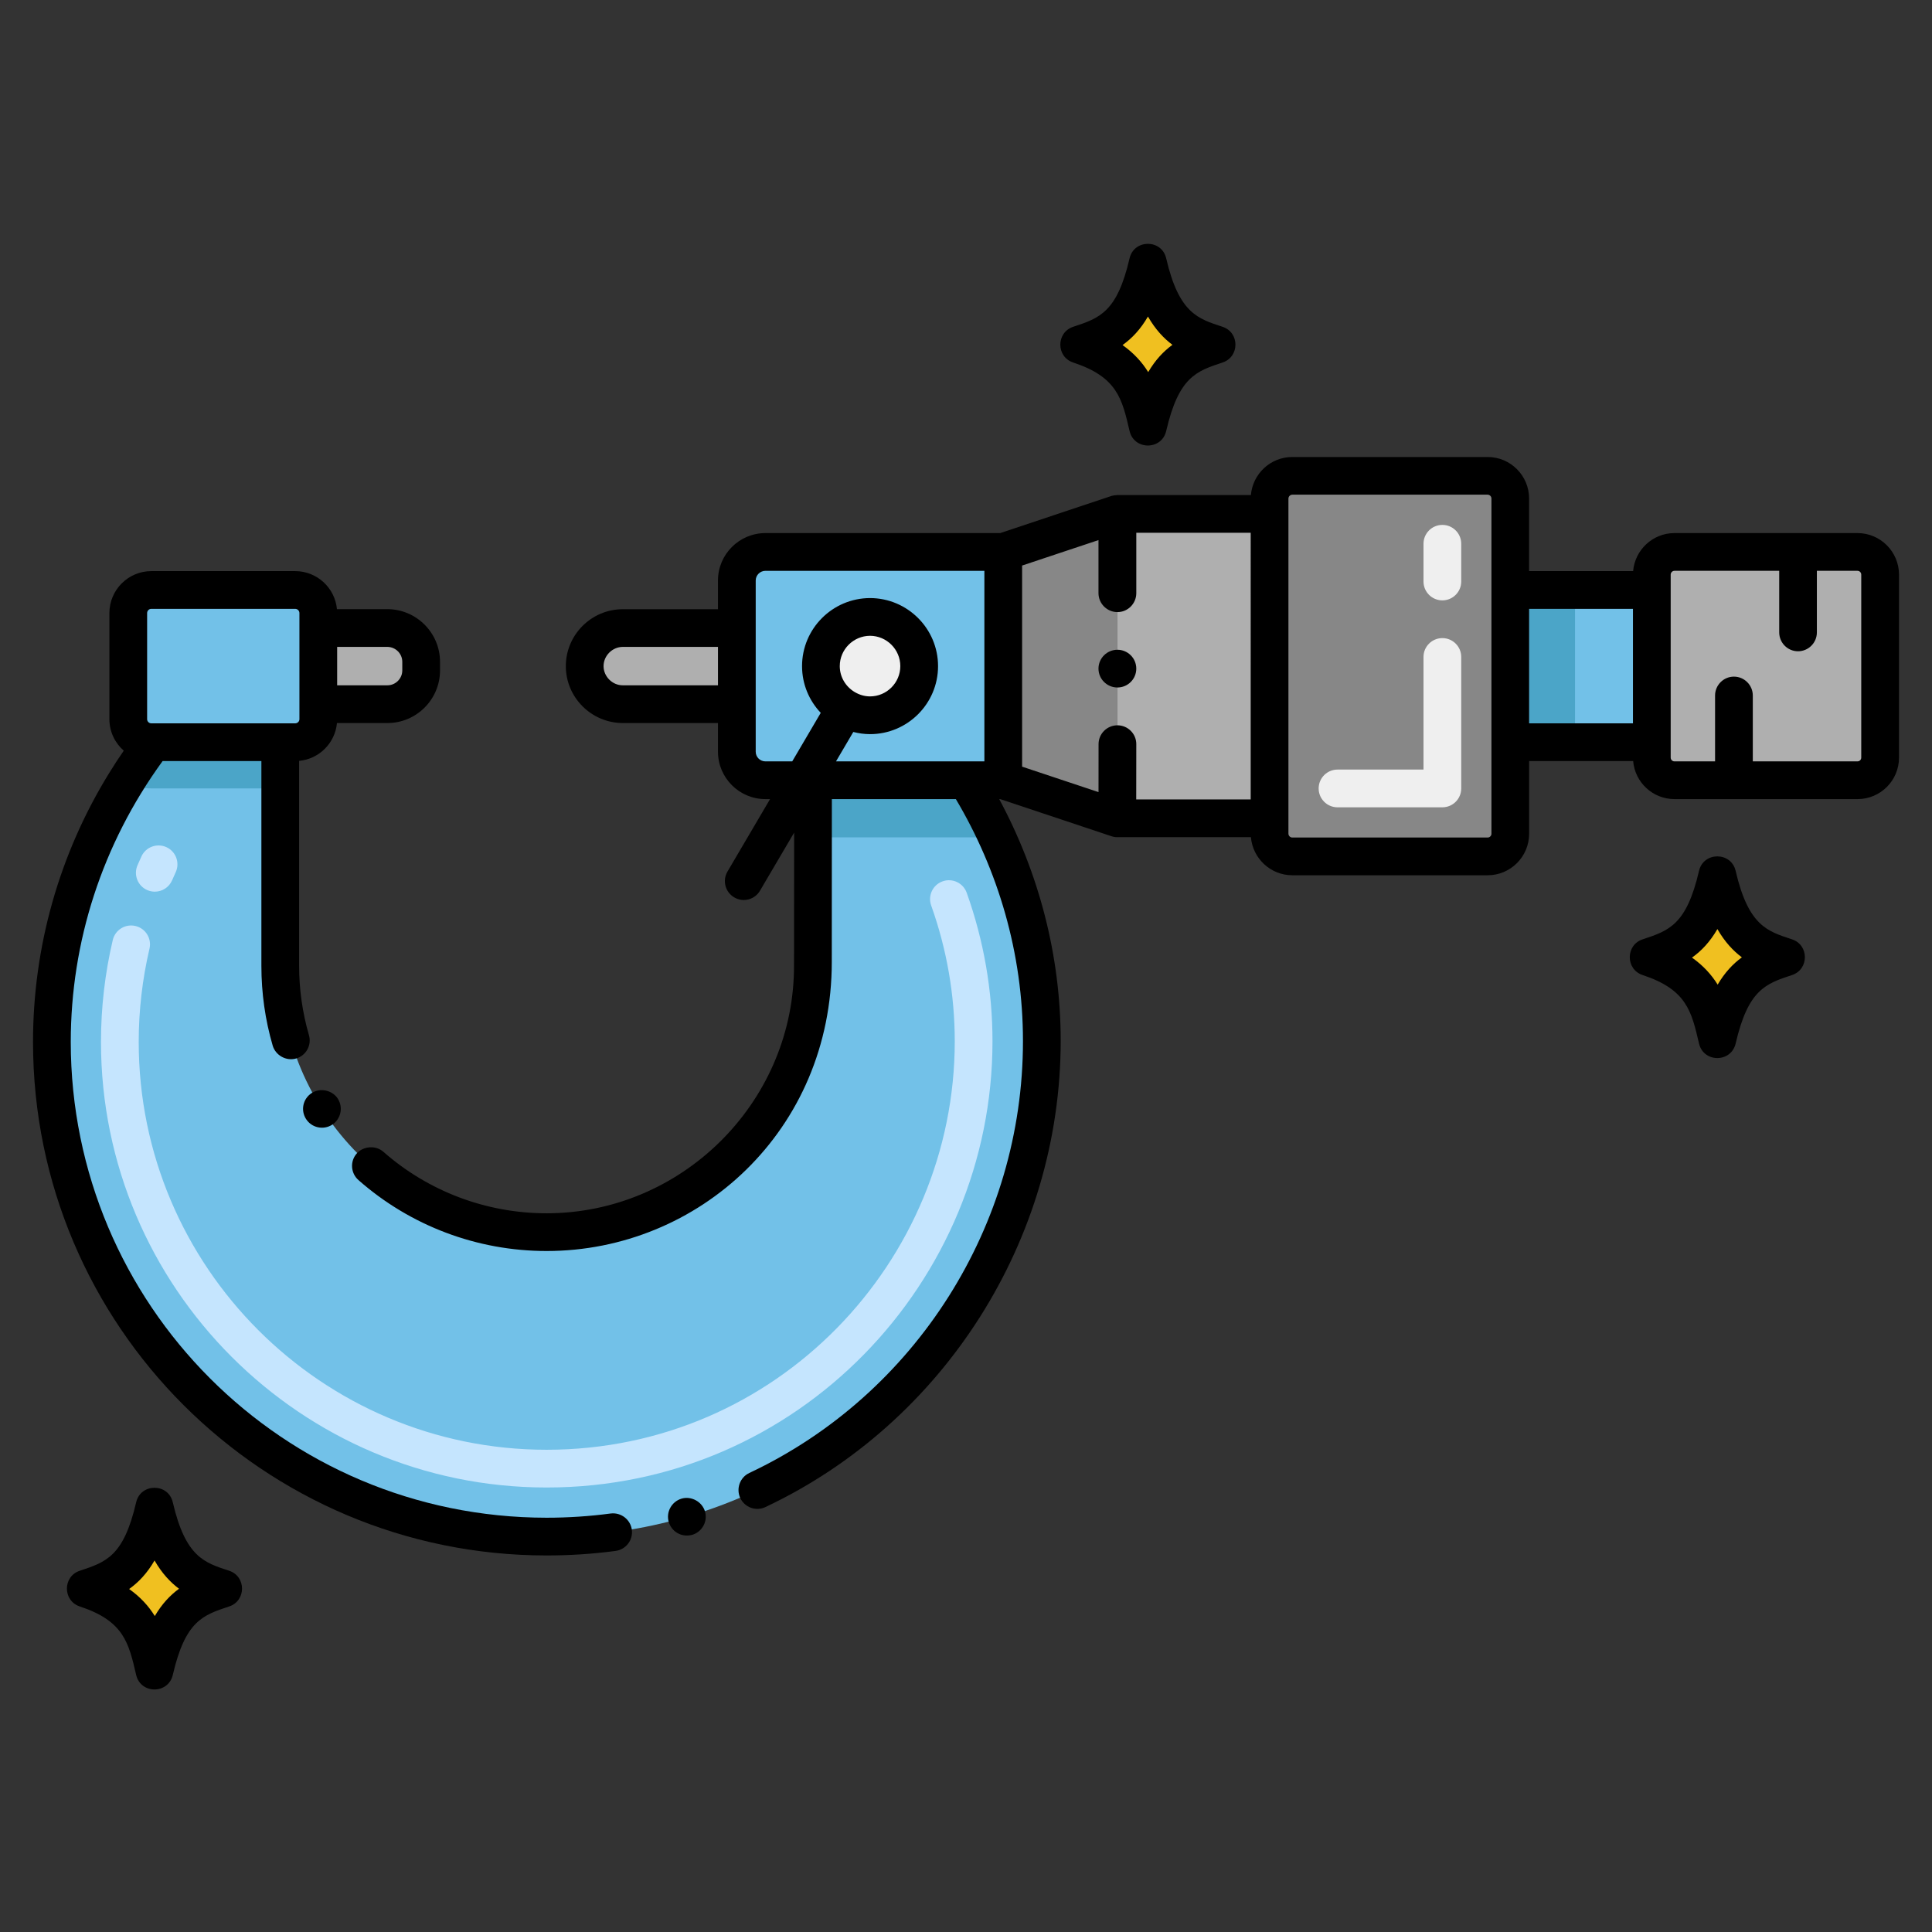
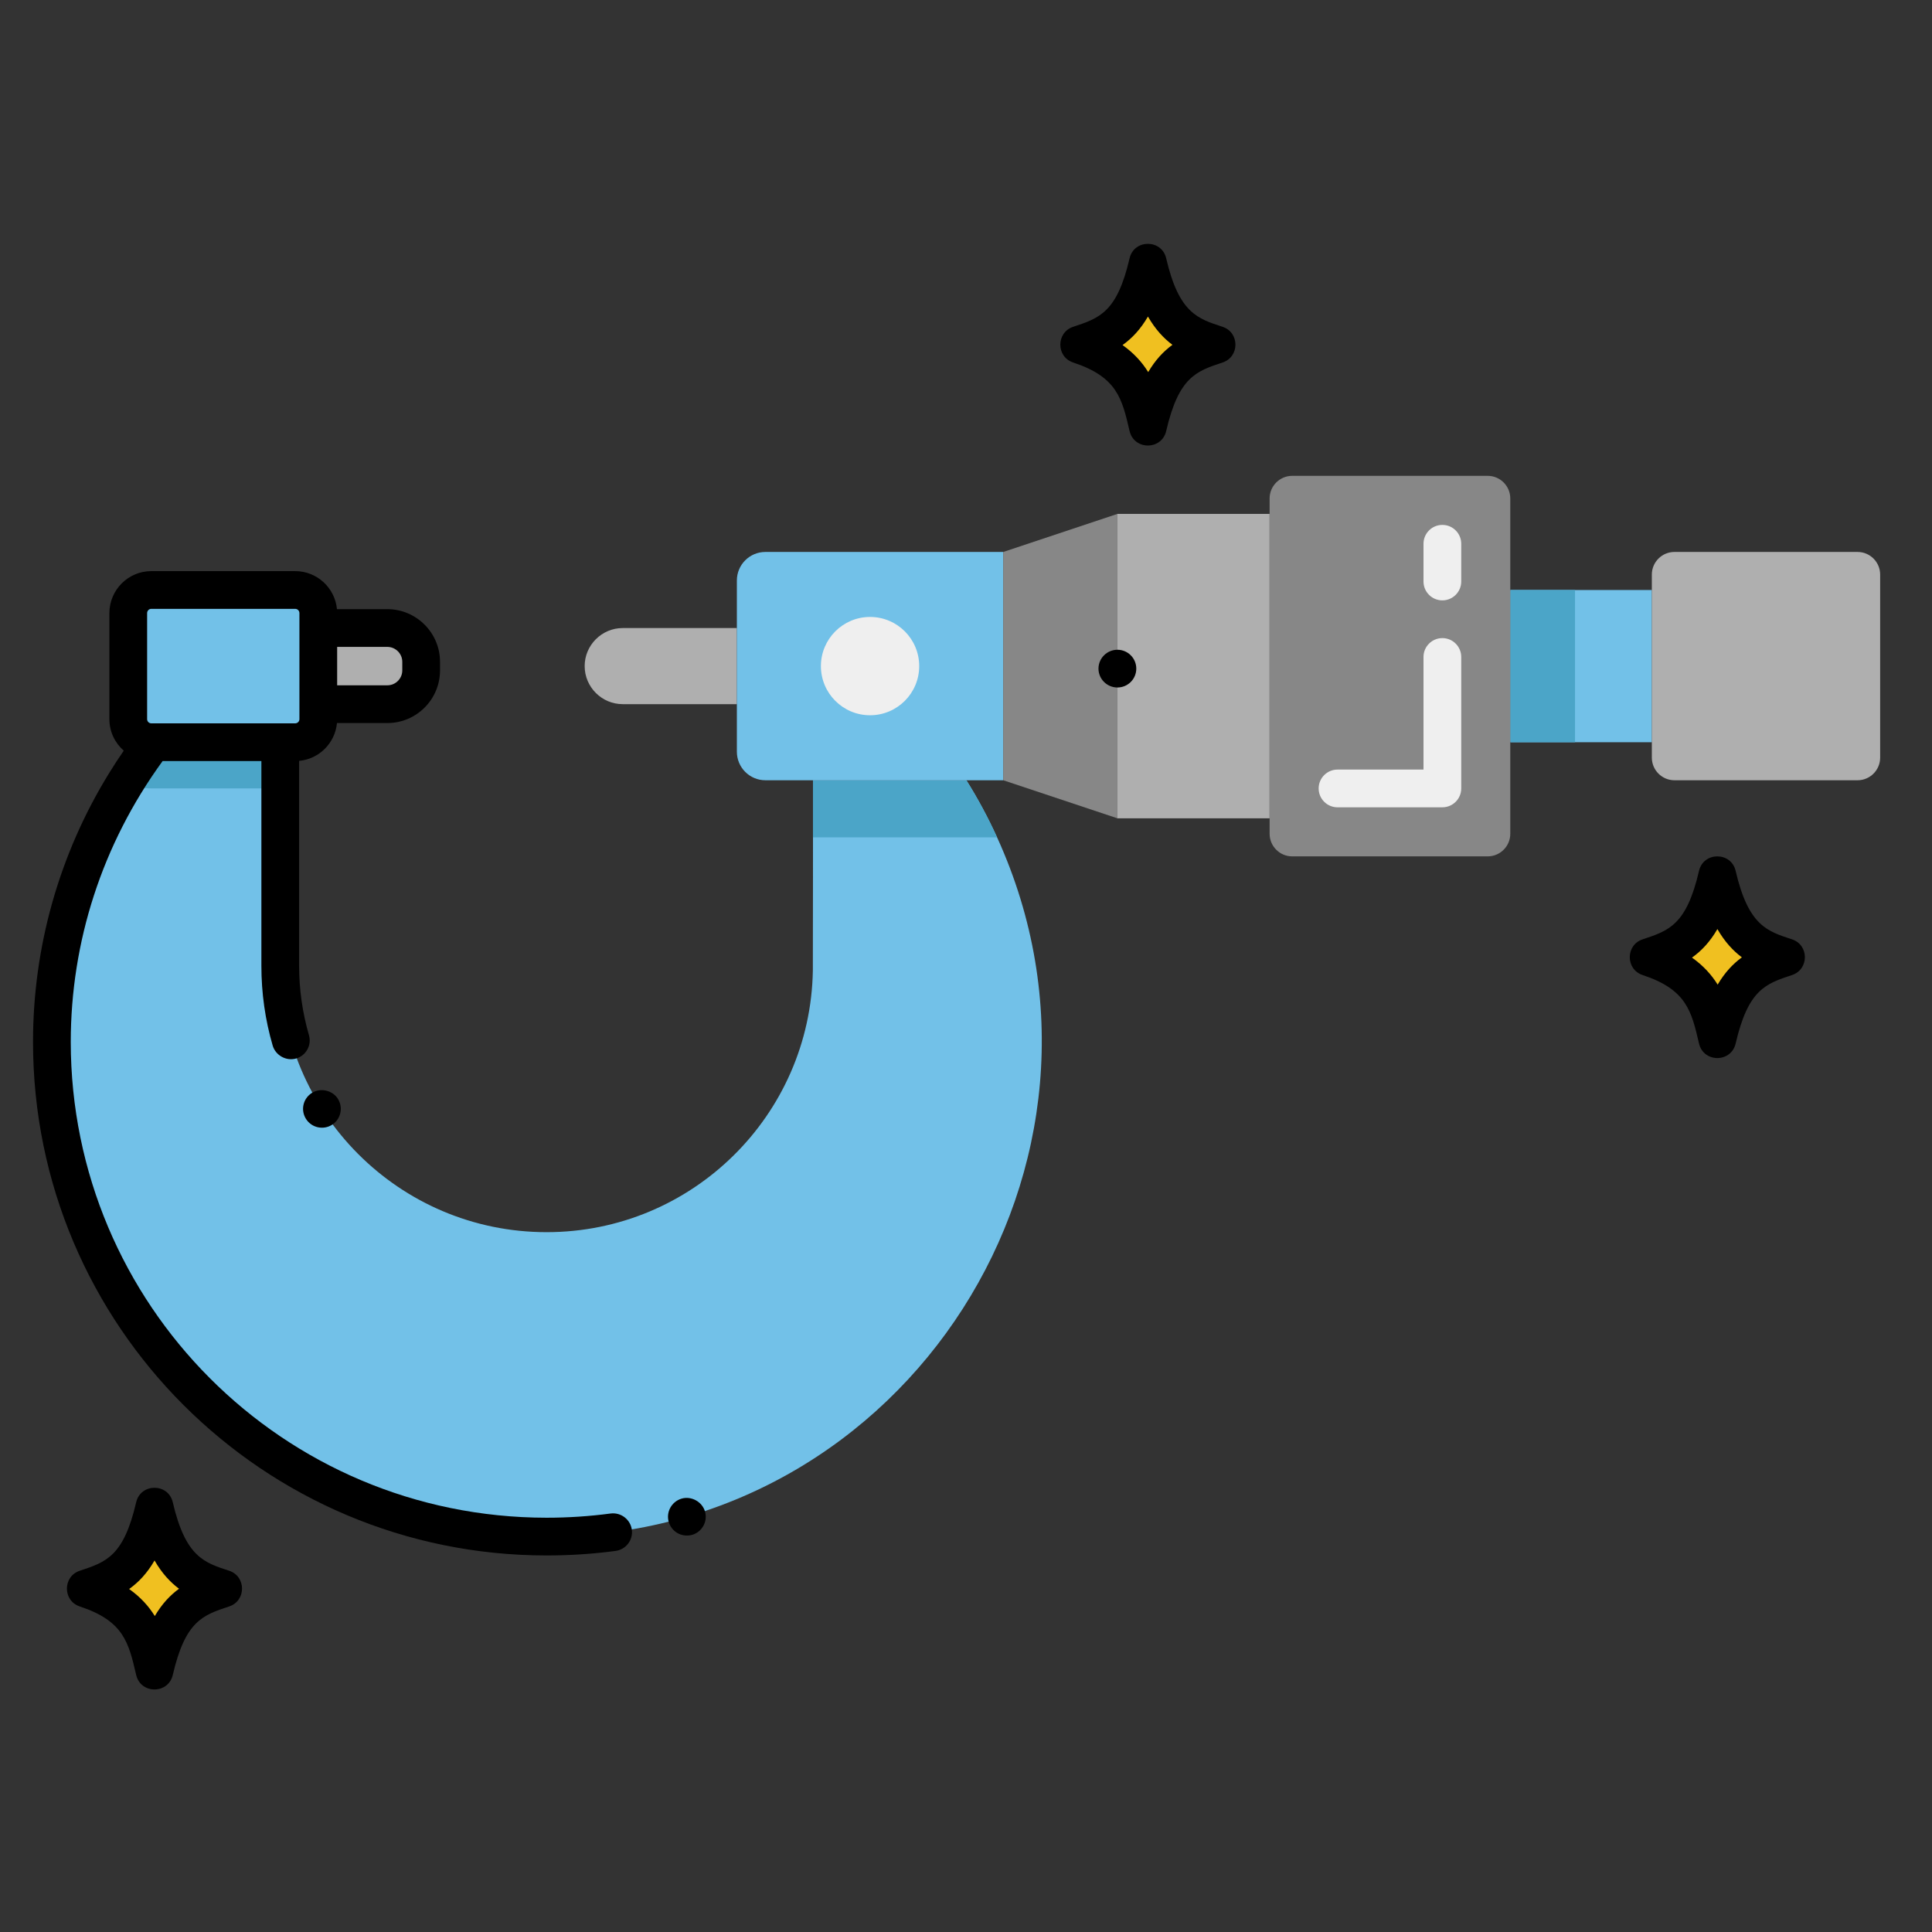
<svg xmlns="http://www.w3.org/2000/svg" x="0px" y="0px" viewBox="0 0 256 256" xml:space="preserve">
  <rect x="0" y="0" width="256" height="256" fill="#333333" stroke="none" />
  <g id="Layer_2" display="none">
    <rect x="-1436" y="-2472" display="inline" fill="#FFFFFF" width="1786" height="5896" />
  </g>
  <g id="Layer_1">
    <g>
      <path fill="#AFAFAF" d="M82.513,83.22h15.127v10.084H82.513c-2.773,0-5.042-2.269-5.042-5.042v0   C77.47,85.489,79.739,83.22,82.513,83.22z" />
-       <path fill="#AFAFAF" d="M55.806,87.694v1.138c0,2.471-2.003,4.473-4.473,4.473h-9.157V83.22h9.157   C53.803,83.22,55.806,85.223,55.806,87.694z" />
+       <path fill="#AFAFAF" d="M55.806,87.694v1.138c0,2.471-2.003,4.473-4.473,4.473h-9.157V83.22C53.803,83.22,55.806,85.223,55.806,87.694z" />
      <path fill="#72C1E8" d="M72.43,163.269c19.275,0,34.951-15.473,35.277-34.666c0.02-0.336,0.02-24.881,0.02-25.217h20.324   c1.519,2.426,2.874,4.944,4.067,7.563c19.601,42.963-11.783,92.653-59.689,92.653c-36.205,0-65.55-29.345-65.55-65.55   c0-11.905,3.17-23.678,9.693-34.278c1.132-1.845,2.375-3.649,3.71-5.423h16.849v29.62C37.132,147.389,52.88,163.269,72.43,163.269   z" />
-       <path fill="#C5E5FE" d="M72.43,197.102c-32.561,0-59.05-26.49-59.05-59.05c0-4.542,0.525-9.081,1.562-13.492   c0.315-1.344,1.658-2.179,3.005-1.862c1.345,0.315,2.178,1.661,1.862,3.005c-0.948,4.037-1.429,8.191-1.429,12.349   c0,29.803,24.247,54.05,54.05,54.05c30.513,0,54.08-24.999,54.08-54.117c0-6.145-1.052-12.203-3.126-18.007   c-0.464-1.3,0.213-2.731,1.514-3.195c1.296-0.468,2.73,0.212,3.195,1.513c2.268,6.346,3.417,12.97,3.417,19.69   C131.51,169.771,105.803,197.102,72.43,197.102z M20.511,118.151c-0.331,0-0.666-0.066-0.989-0.205   c-1.268-0.547-1.853-2.018-1.306-3.286c0.17-0.394,0.345-0.786,0.523-1.176c0.575-1.254,2.058-1.806,3.314-1.23   c1.255,0.576,1.806,2.06,1.23,3.315c-0.163,0.355-0.322,0.712-0.477,1.07C22.399,117.585,21.479,118.151,20.511,118.151z" />
      <path fill="#4BA5C8" d="M20.283,98.351h16.849v6.116H20.049c-1.233,0-2.405-0.245-3.476-0.693   C17.705,101.929,18.948,100.124,20.283,98.351z" />
      <path fill="#4BA5C8" d="M107.723,103.389h20.332c1.513,2.42,2.874,4.941,4.059,7.563h-24.392V103.389z" />
      <path fill="#72C1E8" d="M101.421,73.136h31.514v30.253h-31.514c-2.089,0-3.782-1.693-3.782-3.782v-22.69   C97.639,74.829,99.332,73.136,101.421,73.136z" />
      <polygon fill="#878787" points="148.061,68.094 148.061,108.431 132.934,103.389 132.934,73.136   " />
      <rect x="200.126" y="78.179" fill="#72C1E8" width="18.752" height="20.172" />
      <rect x="200.126" y="78.179" fill="#4BA5C8" width="8.572" height="20.172" />
      <rect x="137.977" y="78.178" transform="matrix(4.486906e-11 -1 1 4.486906e-11 69.883 246.408)" fill="#AFAFAF" width="40.337" height="20.169" />
      <path fill="#AFAFAF" d="M249.13,76.136v24.253c0,1.657-1.343,3-3,3h-24.253c-1.657,0-3-1.343-3-3V76.136c0-1.657,1.343-3,3-3   h24.253C247.787,73.136,249.13,74.479,249.13,76.136z" />
      <path fill="#878787" d="M200.121,66.052v44.422c0,1.657-1.343,3-3,3H171.23c-1.657,0-3-1.343-3-3V66.052c0-1.657,1.343-3,3-3   h25.892C198.778,63.052,200.121,64.395,200.121,66.052z" />
      <path fill="#EFEFEF" d="M191.121,106.973h-13.892c-1.381,0-2.5-1.119-2.5-2.5s1.119-2.5,2.5-2.5h11.392V87.052   c0-1.381,1.119-2.5,2.5-2.5s2.5,1.119,2.5,2.5v17.422C193.621,105.854,192.502,106.973,191.121,106.973z M191.121,79.552   c-1.381,0-2.5-1.119-2.5-2.5v-5c0-1.381,1.119-2.5,2.5-2.5s2.5,1.119,2.5,2.5v5C193.621,78.432,192.502,79.552,191.121,79.552z" />
      <circle fill="#EFEFEF" cx="115.287" cy="88.262" r="6.513" />
      <path fill="#72C1E8" d="M20.049,78.179H39.12c1.689,0,3.058,1.369,3.058,3.058v14.056c0,1.689-1.369,3.058-3.058,3.058H20.049   c-1.689,0-3.058-1.369-3.058-3.058V81.237C16.991,79.548,18.36,78.179,20.049,78.179z" />
      <path fill="#F0C020" d="M29.584,210.498c-3.489-1.153-7.093-2.161-9.116-10.876c-1.863,8.027-4.849,9.466-9.116,10.876   c6.96,2.3,8.009,6.108,9.116,10.876C22.375,213.154,25.53,211.838,29.584,210.498z" />
      <path fill="#F0C020" d="M161.215,45.669c-3.489-1.153-7.093-2.161-9.116-10.876c-1.863,8.027-4.849,9.466-9.116,10.876   c6.96,2.3,8.009,6.108,9.116,10.876C154.007,48.325,157.161,47.008,161.215,45.669z" />
      <path fill="#F0C020" d="M236.671,126.833c-3.489-1.153-7.093-2.161-9.116-10.876c-1.863,8.027-4.849,9.466-9.116,10.876   c6.96,2.3,8.01,6.108,9.116,10.876C229.462,129.489,232.616,128.172,236.671,126.833z" />
      <g>
        <path d="M148.064,86.096c-1.38,0-2.51,1.12-2.51,2.5s1.13,2.5,2.51,2.5s2.5-1.12,2.5-2.5S149.444,86.096,148.064,86.096z" />
-         <path d="M246.125,70.636h-24.25c-2.875,0-5.241,2.225-5.477,5.04h-13.784v-9.62c0-3.03-2.46-5.5-5.489-5.5h-25.891    c-2.884,0-5.242,2.225-5.485,5.04h-17.685c-0.147,0-0.612,0.062-0.79,0.12l-14.741,4.92h-31.109c-3.47,0-6.29,2.82-6.29,6.28    v3.81h-12.62c-4.15,0-7.54,3.39-7.54,7.54c0,4.15,3.39,7.53,7.54,7.54h12.62v3.8c0,3.46,2.82,6.28,6.29,6.28h0.611l-5.641,9.6    c-0.7,1.19-0.3,2.72,0.891,3.42c1.241,0.732,2.755,0.258,3.42-0.89l4.52-7.689c0,16.733-0.02,18.229-0.02,18.229    c-0.301,17.76-15,32.21-32.78,32.21c-7.97,0-15.65-2.89-21.63-8.15c-0.99-0.88-2.65-0.77-3.53,0.23    c-0.918,1.042-0.794,2.618,0.23,3.52c6.89,6.07,15.739,9.4,24.93,9.4c20.136,0,37.79-15.948,37.79-38.32    c0.01-4.1,0.01-17.21,0.01-21.56h16.43c5.579,9.395,8.891,20.386,8.891,32.06c0.01,24.39-14.221,46.86-36.26,57.23    c-1.24,0.58-1.78,2.08-1.2,3.32c0.568,1.219,2.046,1.803,3.33,1.2c23.663-11.152,39.11-35.437,39.13-61.75    c0-11.308-2.87-22.251-8.147-32.06h0.136l14.741,4.92c0.376,0.121,0.623,0.134,0.912,0.12h17.563    c0.238,2.82,2.598,5.05,5.486,5.05h25.891c3.029,0,5.489-2.47,5.489-5.5v-9.63h13.784c0.235,2.824,2.601,5.04,5.477,5.04h24.25    c3.04,0,5.5-2.46,5.5-5.5v-24.25C251.625,73.106,249.165,70.636,246.125,70.636z M95.135,90.806h-12.62    c-1.38,0-2.54-1.17-2.54-2.54c0-1.38,1.16-2.54,2.54-2.55h12.62V90.806z M130.435,100.886h-2.38h-17.28l2.291-3.897    c0.711,0.181,1.452,0.288,2.22,0.288c4.97,0,9.01-4.04,9.01-9.01c0-4.97-4.04-9.01-9.01-9.02c-4.971,0.01-9.011,4.05-9.011,9.02    c0,2.398,0.946,4.573,2.478,6.189l-3.779,6.431h-3.549c-0.71,0-1.29-0.57-1.29-1.28v-6.3v-10.08v-6.31c0-0.7,0.58-1.28,1.29-1.28    h29.01V100.886z M111.274,88.266c0-2.21,1.8-4.01,4.011-4.02c2.21,0.01,4.01,1.81,4.01,4.02c0,2.2-1.8,4.01-4.01,4.01    c-0.736,0-1.418-0.215-2.012-0.564c-0.003-0.002-0.005-0.004-0.009-0.006c-0.005-0.003-0.011-0.004-0.016-0.007    C112.073,90.996,111.274,89.723,111.274,88.266z M165.725,105.926h-15.17l0.01-7.33c0-1.37-1.12-2.49-2.5-2.49    s-2.5,1.12-2.5,2.49l-0.006,6.362l-10.124-3.372V74.937l10.12-3.371v7.031c0,1.38,1.13,2.51,2.51,2.51s2.5-1.13,2.5-2.51v-8    h15.16V105.926z M197.625,110.476c0,0.27-0.23,0.5-0.5,0.5h-25.891c-0.279,0-0.5-0.23-0.51-0.5v-44.42    c0.01-0.28,0.23-0.5,0.51-0.51h25.891c0.27,0.01,0.5,0.23,0.5,0.51C197.625,89.163,197.625,86.009,197.625,110.476z     M216.375,95.846h-13.761v-15.17h13.761V95.846z M246.625,100.386c0,0.28-0.221,0.5-0.5,0.5h-13.87v-8.73    c0-1.37-1.12-2.5-2.5-2.5s-2.5,1.13-2.5,2.5v8.73h-5.38c-0.271,0-0.5-0.22-0.5-0.5v-24.25c0-0.27,0.229-0.5,0.5-0.5h13.88v8.16    c0,1.38,1.12,2.5,2.49,2.5c1.38,0,2.5-1.12,2.5-2.5v-8.16h5.38c0.279,0,0.5,0.23,0.5,0.5V100.386z" />
        <path d="M80.915,200.546c-2.78,0.37-5.641,0.56-8.49,0.56c-34.94-0.021-63.03-28.273-63.05-63.05    c0.011-13.238,4.127-26.15,12.17-37.21h13.09v27.13c0,3.6,0.5,7.16,1.5,10.58c0.38,1.29,1.8,2.08,3.1,1.7    c1.33-0.38,2.09-1.78,1.7-3.1c-0.86-2.97-1.3-6.06-1.3-9.18V100.82c2.657-0.247,4.771-2.363,5.014-5.014h6.686    c3.84,0,6.97-3.13,6.97-6.97v-1.14c0-3.84-3.13-6.97-6.97-6.98h-6.687c-0.263-2.818-2.64-5.04-5.534-5.04H20.045    c-3.061,0-5.55,2.5-5.55,5.56v14.06c0,1.664,0.74,3.155,1.903,4.173c-0.693,1.005-1.349,2.007-1.954,2.997    c-6.59,10.7-10.069,23-10.069,35.59c0,37.647,30.55,68.05,68.05,68.05c3.08,0,6.149-0.2,9.14-0.6    c1.334-0.18,2.332-1.388,2.16-2.8C83.545,201.356,82.305,200.376,80.915,200.546z M44.675,85.716h6.66    c1.08,0.01,1.97,0.89,1.97,1.98v1.14c0,1.08-0.89,1.97-1.97,1.97h-6.66V85.716z M19.495,81.236c0-0.31,0.25-0.56,0.55-0.56    h19.069c0.311,0,0.561,0.25,0.561,0.56v1.99c0,4.386,0,7.465,0,12.07c0,0.3-0.25,0.55-0.561,0.55c-7.006,0-11.878,0-18.829,0    h-0.24c-0.3,0-0.55-0.25-0.55-0.55V81.236z" />
        <path d="M41.314,144.826c-1.188,0.764-1.499,2.302-0.76,3.45c0.743,1.163,2.29,1.496,3.45,0.76c1.16-0.74,1.5-2.29,0.76-3.45    C44.045,144.456,42.444,144.106,41.314,144.826z" />
        <path d="M90.314,198.576c-1.319,0.39-2.09,1.78-1.7,3.1c0.348,1.188,1.596,2.089,3.101,1.7c1.32-0.39,2.09-1.78,1.7-3.1    C93.035,198.986,91.604,198.196,90.314,198.576z" />
        <path d="M30.366,208.132c-3.271-1.072-5.779-1.789-7.471-9.073c-0.595-2.564-4.26-2.557-4.853,0    c-1.661,7.154-3.972,7.917-7.47,9.073c-2.271,0.75-2.276,3.979,0,4.731c5.81,1.921,6.471,4.766,7.47,9.073    c0.597,2.569,4.257,2.569,4.854,0c1.659-7.153,3.971-7.917,7.47-9.073C32.636,212.114,32.642,208.884,30.366,208.132z     M20.512,214.133c-0.797-1.285-1.876-2.501-3.401-3.581c1.254-0.894,2.384-2.081,3.366-3.78c0.989,1.715,2.098,2.892,3.245,3.746    C22.531,211.387,21.455,212.529,20.512,214.133z" />
        <path d="M142.203,48.034c5.81,1.921,6.471,4.766,7.47,9.073c0.597,2.569,4.258,2.569,4.854,0c1.659-7.153,3.971-7.917,7.47-9.073    c2.271-0.75,2.276-3.98,0-4.732c-3.271-1.072-5.779-1.789-7.471-9.073c-0.594-2.564-4.26-2.557-4.853,0    c-1.661,7.154-3.972,7.917-7.47,9.073C139.932,44.053,139.927,47.282,142.203,48.034z M152.108,41.943    c0.989,1.715,2.098,2.893,3.245,3.747c-1.191,0.868-2.267,2.011-3.21,3.614c-0.797-1.285-1.876-2.501-3.401-3.581    C149.996,44.829,151.126,43.641,152.108,41.943z" />
        <path d="M237.452,124.467c-3.271-1.072-5.779-1.789-7.471-9.073c-0.595-2.564-4.26-2.557-4.853,0    c-1.661,7.154-3.972,7.917-7.47,9.073c-2.271,0.75-2.276,3.979,0,4.731c5.81,1.92,6.471,4.766,7.47,9.073    c0.597,2.569,4.257,2.569,4.854,0c1.659-7.153,3.971-7.917,7.47-9.073C239.723,128.448,239.728,125.219,237.452,124.467z     M227.599,130.468c-0.797-1.285-1.876-2.501-3.401-3.581c1.254-0.894,2.384-2.081,3.366-3.78    c0.989,1.715,2.098,2.892,3.245,3.746C229.618,127.721,228.541,128.864,227.599,130.468z" />
      </g>
    </g>
  </g>
</svg>